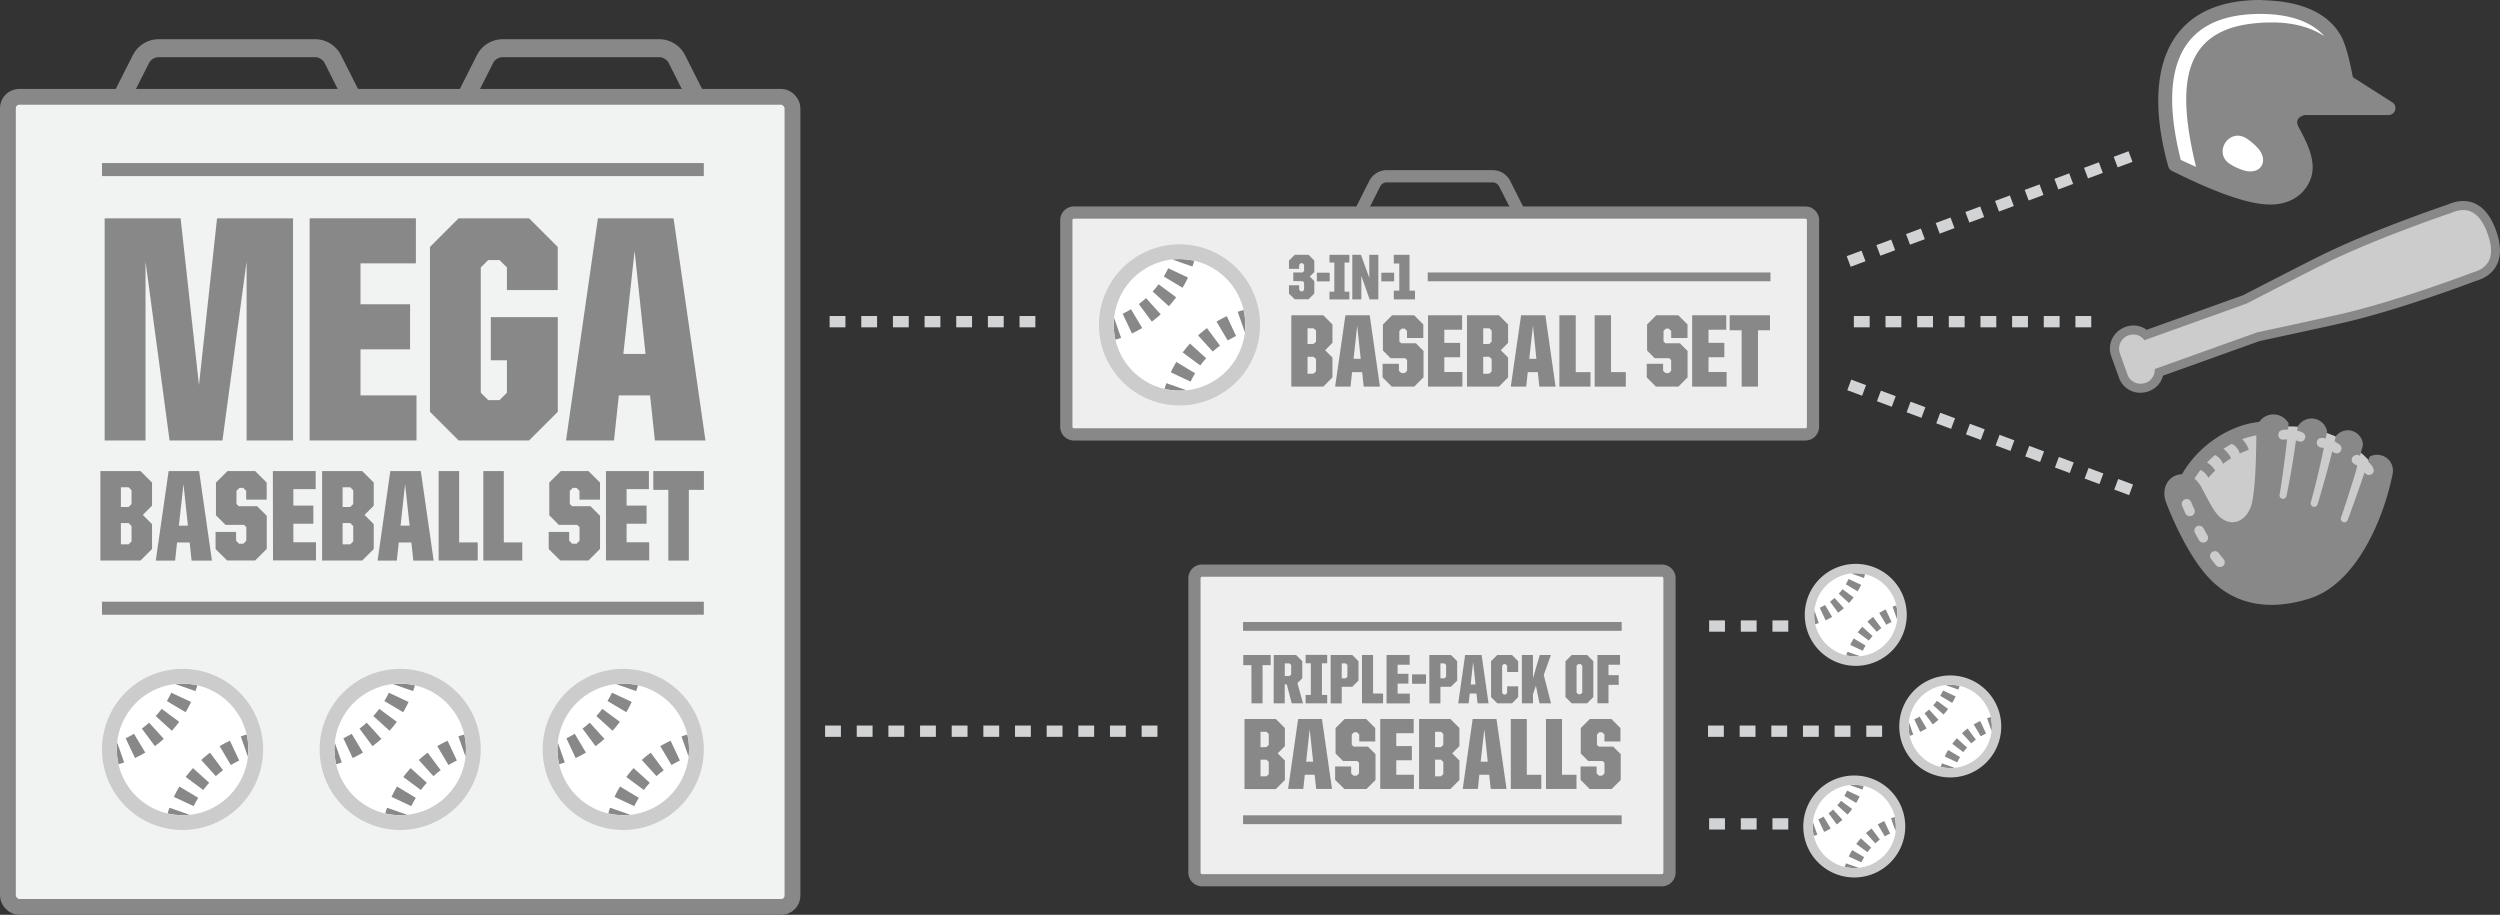
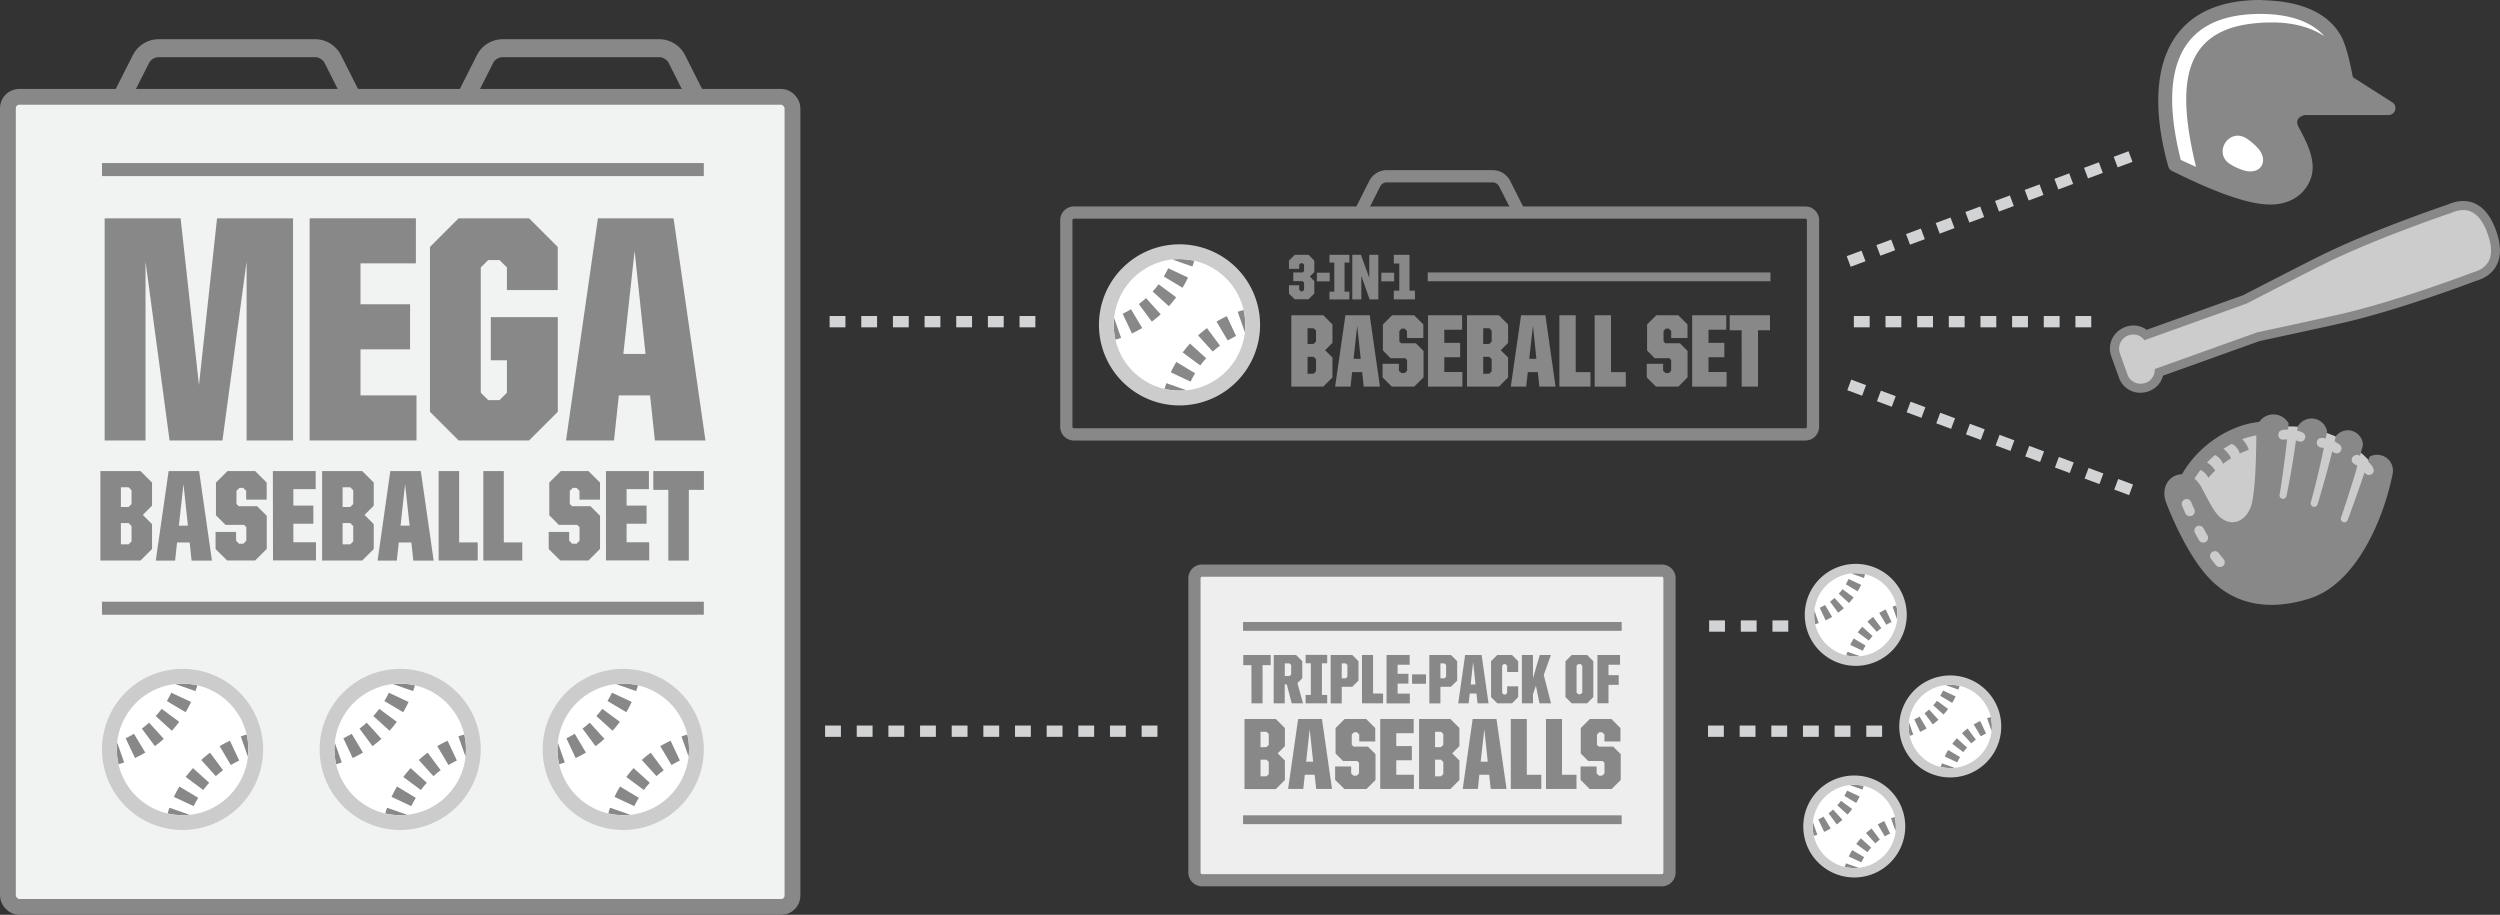
<svg xmlns="http://www.w3.org/2000/svg" id="Layer_1" data-name="Layer 1" viewBox="0 0 1105.7 404.61">
  <rect x="0" y="0" width="1105.7" height="404.61" fill="#333333" stroke="none" />
  <defs>
    <style>
      .cls-1 {
        fill: #ccc;
      }

      .cls-2 {
        fill: #888;
      }

      .cls-3 {
        fill: #eee;
      }

      .cls-4 {
        fill: #fff;
      }

      .cls-5, .cls-7 {
        fill: none;
        stroke-miterlimit: 10;
      }

      .cls-5 {
        stroke: #d1d3d4;
        stroke-width: 5px;
        stroke-dasharray: 7;
      }

      .cls-6 {
        fill: #f1f2f2;
      }

      .cls-7 {
        stroke: #888;
        stroke-width: 7px;
      }
    </style>
  </defs>
  <title>kit-advanced-01</title>
  <g>
    <path class="cls-1" d="M946.71,171.7a8,8,0,0,1-7.63-5.43L935.75,157a7.88,7.88,0,0,1,.93-7.39,8.63,8.63,0,0,1,7-3.63,7.72,7.72,0,0,1,5.41,2.18l43.88-15.73c1.77-.91,22.65-11.72,33.83-17.29,22.34-11.14,54.71-22.14,56.67-22.8a15,15,0,0,1,6-1.42c5.58,0,9.82,3.95,12.6,11.72,2,5.7,2.17,10.35.36,13.81-1.49,2.87-4.25,4.89-8.21,6-1.93.73-33.92,12.8-58.25,18.38-12.17,2.79-35.11,7.69-37.07,8.1L955,164.64a7.79,7.79,0,0,1-2.11,4.48,8.54,8.54,0,0,1-6.16,2.58Z" />
    <path class="cls-2" d="M1089.47,92.9c5,0,8.45,4.06,10.72,10.4,3,8.34,2,14.88-6.59,17.22,0,0-32.95,12.56-58.08,18.33-12.79,2.93-37.17,8.13-37.17,8.13L953,163.21a6.15,6.15,0,0,1-6.33,6.49,6,6,0,0,1-5.75-4.11l-3.33-9.29a6.26,6.26,0,0,1,6-8.34,5.92,5.92,0,0,1,4.82,2.51l45.27-16.22s22.17-11.48,33.92-17.34c23.07-11.51,56.5-22.73,56.5-22.73a13.09,13.09,0,0,1,5.31-1.28m0-4h0a16.9,16.9,0,0,0-6.76,1.55c-2.93,1-34.4,11.69-56.84,22.88-11,5.48-31.3,16-33.73,17.25l-42.67,15.29a9.65,9.65,0,0,0-5.82-1.91,10.71,10.71,0,0,0-8.61,4.48,10,10,0,0,0-1.17,9.21l3.33,9.29a9.91,9.91,0,0,0,9.51,6.76,10.54,10.54,0,0,0,7.6-3.2,9.74,9.74,0,0,0,2.41-4.36l42.73-15.31c2.68-.57,25-5.34,37-8.08,24.43-5.61,55.53-17.33,58.43-18.43,4.46-1.26,7.61-3.61,9.36-7,2.07-4,2-9.16-.25-15.4-2.14-6-6.38-13-14.49-13Z" />
  </g>
  <g>
-     <rect class="cls-3" x="471.62" y="94.02" width="330.23" height="98.11" rx="3.38" />
    <path class="cls-2" d="M798.47,194.83H475a6.09,6.09,0,0,1-6.09-6.09V97.4A6.09,6.09,0,0,1,475,91.31H798.47a6.09,6.09,0,0,1,6.09,6.09v91.34A6.09,6.09,0,0,1,798.47,194.83ZM475,96.72a.69.69,0,0,0-.68.68v91.34a.69.69,0,0,0,.68.68H798.47a.69.69,0,0,0,.68-.68V97.4a.69.69,0,0,0-.68-.68Z" />
  </g>
  <g>
    <path class="cls-2" d="M570.09,129.87v-3.69h4.51v2l.66.66h.86l.65-.66V125l-.65-.66H572V120.5h4.12l.65-.66v-2.77l-.65-.66h-.86l-.66.66v1.85h-4.51v-3.68l2.54-2.54h6.12l2.54,2.54v5.08l-2,2,2,2v5.49l-2.54,2.54h-6.12Z" />
    <path class="cls-2" d="M582.42,120.61h5.68v3.83h-5.68Z" />
    <path class="cls-2" d="M588,129h2.14V116.12H588V112.7h8.8v3.42h-2.14V129h2.14v3.43H588Z" />
    <path class="cls-2" d="M598.09,112.7h3.83l3.69,10.2V112.7h4v19.71h-3.86L602.09,122v10.43h-4Z" />
    <path class="cls-2" d="M610.92,120.61h5.69v3.83h-5.69Z" />
    <path class="cls-2" d="M616.45,128.55h2.43v-12h-2.43V112.7h6.94v15.85h2.43v3.86h-9.37Z" />
    <path class="cls-2" d="M571.12,139.43h14.13l4.07,4.07v8.14l-3.25,3.25,3.25,3.24v8.78L585.25,171H571.12ZM581,152.1l1.05-1V146.2l-1.05-1h-2.7v6.95Zm0,13.17,1.05-1.06v-5.39l-1.05-1h-2.7v7.5Z" />
    <path class="cls-2" d="M595.05,139.43H605.8L610.32,171h-7.18l-.68-6.4H598l-.68,6.4h-6.82Zm3.61,19.25h3.16l-1.56-14.63Z" />
    <path class="cls-2" d="M611.49,166.91v-6h7.22V164l1.06,1h1.51l1.05-1v-4.76l-.83-.82H615L611.63,155V143.5l4.07-4.07h9.74l4.07,4.07v6h-7.23v-3.11l-1-1.05H619.9l-1,1.05v4.62l.83.82h6.49l3.38,3.38v11.66L625.48,171h-9.92Z" />
    <path class="cls-2" d="M631.57,139.43h15.09v6.4h-7.87v5.81h7V158h-7v6.54h8V171H631.57Z" />
    <path class="cls-2" d="M648.81,139.43h14.13L667,143.5v8.14l-3.25,3.25,3.25,3.24v8.78L662.94,171H648.81Zm9.92,12.67,1-1V146.2l-1-1H656v6.95Zm0,13.17,1-1.06v-5.39l-1-1H656v7.5Z" />
    <path class="cls-2" d="M672.74,139.43h10.75L688,171h-7.17l-.69-6.4h-4.43L675,171h-6.81Zm3.62,19.25h3.15L678,144.05Z" />
    <path class="cls-2" d="M689.68,139.43h7.23v25.15h6.53V171H689.68Z" />
    <path class="cls-2" d="M705.29,139.43h7.23v25.15h6.54V171H705.29Z" />
    <path class="cls-2" d="M728.33,166.91v-6h7.23V164l1.05,1h1.51l1-1v-4.76l-.82-.82h-6.49L728.47,155V143.5l4.07-4.07h9.74l4.07,4.07v6h-7.22v-3.11l-1.06-1.05h-1.32l-1,1.05v4.62l.82.82H743l3.38,3.38v11.66L742.33,171H732.4Z" />
    <path class="cls-2" d="M748.41,139.43H763.5v6.4h-7.86v5.81h7V158h-7v6.54h8V171H748.41Z" />
    <path class="cls-2" d="M770.29,146.06H765v-6.63h17.83v6.63h-5.3V171h-7.22Z" />
  </g>
  <g>
    <circle class="cls-4" cx="521.92" cy="143.68" r="31.74" />
    <g id="Production">
      <g>
        <path class="cls-2" d="M500.64,147.49c1.55-.73,3.07-1.54,4.53-2.41l-4.95-8.31a40.58,40.58,0,0,1-3.69,2Z" />
        <path class="cls-2" d="M506.87,131.85a40.14,40.14,0,0,1-3.2,2.62l5.76,7.78c1.36-1,2.68-2.09,3.93-3.23Z" />
        <path class="cls-2" d="M520.19,131.48l-7.77-5.75a40.27,40.27,0,0,1-2.63,3.2l7.17,6.49A50.85,50.85,0,0,0,520.19,131.48Z" />
        <path class="cls-2" d="M514.72,122.28l8.3,5a50.45,50.45,0,0,0,2.41-4.54l-8.76-4.1A40.5,40.5,0,0,1,514.72,122.28Z" />
        <path class="cls-2" d="M543,150.59c1.19-.71,2.42-1.36,3.69-2q-2.06-4.37-4.1-8.75a50.45,50.45,0,0,0-4.54,2.41Z" />
        <path class="cls-2" d="M536.38,155.51c1-.92,2.09-1.8,3.2-2.62l-5.75-7.77a50.85,50.85,0,0,0-3.94,3.23Z" />
        <path class="cls-2" d="M523.06,155.88l7.78,5.75c.82-1.1,1.69-2.17,2.62-3.19l-7.17-6.5C525.15,153.2,524.08,154.52,523.06,155.88Z" />
        <path class="cls-2" d="M517.82,164.67l8.76,4.11a38.23,38.23,0,0,1,2-3.69l-8.31-5C519.36,161.6,518.55,163.12,517.82,164.67Z" />
      </g>
    </g>
    <g>
      <path class="cls-2" d="M524.77,172.6l-8.91-3.13c-.29.83-.55,1.68-.8,2.53A29.37,29.37,0,0,0,524.77,172.6Z" />
      <path class="cls-2" d="M492.76,140.66a29.12,29.12,0,0,0,.58,9.58c.84-.25,1.68-.51,2.5-.79Q494.3,145.06,492.76,140.66Z" />
      <path class="cls-2" d="M528.2,115.34a29.52,29.52,0,0,0-9.69-.56l8.88,3.11Q527.82,116.63,528.2,115.34Z" />
      <path class="cls-2" d="M550,137.09c-.87.26-1.73.53-2.59.83q1.59,4.5,3.16,9A29,29,0,0,0,550,137.09Z" />
    </g>
    <path class="cls-1" d="M501.1,123.11a29.1,29.1,0,1,1,0,41.15,29.12,29.12,0,0,1,0-41.15m-4.62-4.62a35.63,35.63,0,1,0,50.39,0,35.64,35.64,0,0,0-50.39,0Z" />
  </g>
  <g>
    <path class="cls-4" d="M961.39,70.48s-23.68-90,63.27-60.56l8.8,8.12-2,10.15-23.69,24.7,1,25.38L1001,84.36l-27.07-4.74Z" />
    <path class="cls-2" d="M1057.94,45.17a3.07,3.07,0,0,1-1.53,5.72h-36a4.61,4.61,0,0,0-4,1.74c-1.11,1.81.46,4,1,5,3.54,6.82,8.38,16.14,3.07,24.51a17,17,0,0,1-6.79,6.22,21.56,21.56,0,0,1-9.78,2.09c-12.33,0-32-9.26-43.3-14.86A3.1,3.1,0,0,1,959,73.63C947.92,34.25,956.17,0,999.78,0c4,.39,26.28-.34,35.48,15.66,2.88,5,4.91,16.25,5.37,18.47C1043.49,36,1052,41.39,1057.94,45.17ZM1028,16c-4.38-5.05-12.82-9.8-28.2-9.84-38.17,0-44.64,27.57-35.28,64.54,1.25.6,3.53,1.67,6.74,3.11-9.13-37.76-6.34-63.61,33.14-63.88C1015.43,9.83,1023.08,12.75,1028,16ZM992.58,75.42c7.19,2,11-4,6.21-9.72a27.11,27.11,0,0,0-5.36-4.57c-7.61-4.66-14.69,6.42-7.25,11.36A26.38,26.38,0,0,0,992.58,75.42Z" />
  </g>
  <path class="cls-2" d="M604.61,94l5.95-11.8a3.43,3.43,0,0,1,2.49-1.54h47.37a3.39,3.39,0,0,1,2.49,1.54l6,11.8h6.06l-7.17-14.24a8.75,8.75,0,0,0-7.33-4.51H613.05a8.73,8.73,0,0,0-7.32,4.51L598.55,94Z" />
  <path class="cls-2" d="M57.27,45l8.79-17.43a5.06,5.06,0,0,1,3.68-2.27h70a5.08,5.08,0,0,1,3.68,2.27L152.21,45h9l-10.61-21a12.92,12.92,0,0,0-10.82-6.66h-70a12.9,12.9,0,0,0-10.82,6.66L48.31,45Z" />
  <path class="cls-2" d="M209.45,45l8.79-17.43a5,5,0,0,1,3.68-2.27h70a5.08,5.08,0,0,1,3.68,2.27L304.39,45h9l-10.61-21a12.93,12.93,0,0,0-10.82-6.66h-70a12.93,12.93,0,0,0-10.83,6.66l-10.6,21Z" />
  <rect class="cls-2" x="631.46" y="120.5" width="151.58" height="3.9" />
  <line class="cls-5" x1="924.92" y1="142.27" x2="817.92" y2="142.27" />
  <line class="cls-5" x1="942.53" y1="216.64" x2="811.64" y2="167.91" />
  <line class="cls-5" x1="817.64" y1="115.64" x2="948.53" y2="66.91" />
  <g>
    <rect class="cls-6" x="3.5" y="42.82" width="347" height="358.29" rx="5" />
    <rect class="cls-7" x="3.5" y="42.82" width="347" height="358.29" rx="5" />
  </g>
  <g>
    <path class="cls-2" d="M46.28,96.55h33.6L88,170.31l8-73.76h33.61V194.8H109.07V115.63L98.39,194.8H75L64.36,115.63V194.8H46.28Z" />
    <path class="cls-2" d="M136.94,96.55h47v19.93H159.44v18.09h21.93V154.5H159.44v20.37h24.77V194.8H136.94Z" />
    <path class="cls-2" d="M190.16,182.13V109.22l12.68-12.67H234l12.68,12.67V128.3H224.2v-10l-3.28-3.28h-5l-3.28,3.28v55.39l3.28,3.27h5l3.28-3.27V159.35h-7.12V140.27H246.7v41.86L234,194.8H202.84Z" />
    <path class="cls-2" d="M264.44,96.55H297.9L312,194.8H289.64l-2.13-19.93H273.69l-2.13,19.93H250.34Zm11.25,60h9.82l-4.84-45.57Z" />
    <path class="cls-2" d="M44.4,208.34H62.14l5.1,5.1v10.22l-4.07,4.07,4.07,4.08v11l-5.1,5.1H44.4Zm12.46,15.89,1.32-1.32v-6.08l-1.32-1.32H53.47v8.72Zm0,16.53,1.32-1.32v-6.77l-1.32-1.32H53.47v9.41Z" />
    <path class="cls-2" d="M74.58,208.34H88.06l5.68,39.59h-9l-.86-8H78.31l-.86,8H68.89Zm4.53,24.16h4l-1.95-18.37Z" />
    <path class="cls-2" d="M95.34,242.83v-7.58h9.07v3.9l1.32,1.32h1.89l1.32-1.32v-6l-1-1H99.76l-4.25-4.24V213.44l5.11-5.1h12.23l5.1,5.1V221h-9.06v-3.9l-1.32-1.32H105.9l-1.32,1.32v5.79l1,1h8.15l4.25,4.24v14.64l-5.11,5.1H100.45Z" />
    <path class="cls-2" d="M120.68,208.34h18.94v8h-9.87v7.29h8.84v8h-8.84v8.21h10v8h-19Z" />
    <path class="cls-2" d="M142.46,208.34h17.73l5.11,5.1v10.22l-4.08,4.07,4.08,4.08v11l-5.11,5.1H142.46Zm12.45,15.89,1.32-1.32v-6.08l-1.32-1.32h-3.38v8.72Zm0,16.53,1.32-1.32v-6.77l-1.32-1.32h-3.38v9.41Z" />
    <path class="cls-2" d="M172.63,208.34h13.49l5.68,39.59h-9l-.86-8h-5.57l-.86,8H167Zm4.53,24.16h4l-2-18.37Z" />
    <path class="cls-2" d="M194,208.34h9.07V239.9h8.21v8H194Z" />
    <path class="cls-2" d="M213.76,208.34h9.06V239.9H231v8H213.76Z" />
    <path class="cls-2" d="M242.68,242.83v-7.58h9.06v3.9l1.32,1.32H255l1.32-1.32v-6l-1-1h-8.15l-4.24-4.24V213.44l5.11-5.1h12.22l5.11,5.1V221h-9.07v-3.9l-1.32-1.32h-1.66l-1.32,1.32v5.79l1,1h8.15l4.24,4.24v14.64l-5.1,5.1H247.78Z" />
    <path class="cls-2" d="M268,208.34H287v8h-9.87v7.29h8.84v8h-8.84v8.21h10v8H268Z" />
    <path class="cls-2" d="M295.59,216.66h-6.65v-8.32h22.38v8.32h-6.66v31.27h-9.07Z" />
  </g>
  <rect class="cls-2" x="45.12" y="72.12" width="266.16" height="5.76" />
  <rect class="cls-2" x="45.12" y="266.12" width="266.16" height="5.76" />
  <line class="cls-5" x1="457.92" y1="142.27" x2="361.92" y2="142.27" />
  <line class="cls-5" x1="511.92" y1="323.39" x2="361.92" y2="323.39" />
  <line class="cls-5" x1="832.42" y1="323.39" x2="752.92" y2="323.39" />
  <line class="cls-5" x1="790.92" y1="276.89" x2="752.92" y2="276.89" />
-   <line class="cls-5" x1="790.92" y1="364.39" x2="752.92" y2="364.39" />
  <g>
    <g>
      <rect class="cls-3" x="528.29" y="252.38" width="210.09" height="136.93" rx="3.38" />
      <path class="cls-2" d="M735,392H531.67a6.09,6.09,0,0,1-6.09-6.09V255.76a6.09,6.09,0,0,1,6.09-6.09H735a6.09,6.09,0,0,1,6.09,6.09V385.92A6.09,6.09,0,0,1,735,392ZM531.67,255.08a.69.69,0,0,0-.68.68V385.92a.69.69,0,0,0,.68.68H735a.69.69,0,0,0,.68-.68V255.76a.69.69,0,0,0-.68-.68Z" />
    </g>
    <g>
      <path class="cls-2" d="M553.47,294.17h-3.6v-4.49H562v4.49h-3.59v16.9h-4.9Z" />
      <path class="cls-2" d="M563.35,289.68h9.86l2.76,2.76V300l-2.14,2.14,2.48,8.93h-5l-2.2-8.37h-.9v8.37h-4.9Zm7,9.3.71-.72v-4.15l-.71-.71h-2.11V299Z" />
      <path class="cls-2" d="M577.44,307.35h2.32v-14h-2.32v-3.72H587v3.72h-2.33v14H587v3.72h-9.55Z" />
      <path class="cls-2" d="M588.52,289.68h9.55l2.76,2.76V301l-2.76,2.76h-4.65v7.35h-4.9Zm6.7,10.32.71-.71v-5.18l-.71-.71h-1.8V300Z" />
      <path class="cls-2" d="M602.38,289.68h4.9v17.05h4.43v4.34h-9.33Z" />
      <path class="cls-2" d="M613.24,289.68h10.23V294h-5.33V298h4.78v4.34h-4.78v4.43h5.4v4.34h-10.3Z" />
      <path class="cls-2" d="M624.52,298.26h6.17v4.16h-6.17Z" />
      <path class="cls-2" d="M632.17,289.68h9.55l2.76,2.76V301l-2.76,2.76h-4.65v7.35h-4.9Zm6.7,10.32.71-.71v-5.18l-.71-.71h-1.8V300Z" />
      <path class="cls-2" d="M648,289.68h7.28l3.07,21.39h-4.87l-.46-4.34h-3l-.46,4.34h-4.62Zm2.45,13.05h2.14l-1.06-9.92Z" />
      <path class="cls-2" d="M659.46,308.31V292.44l2.76-2.76h6.49l2.75,2.76v4.77h-4.89v-2.79l-.72-.71h-.77l-.72.71v12.06l.72.71h.77l.72-.71v-2.94h4.89v4.77l-2.75,2.76h-6.49Z" />
      <path class="cls-2" d="M679.3,303.29,678,307.07v4h-4.9V289.68H678V300l3-10.32h4.93l-3.16,8.86L686,311.07h-5.11Z" />
      <path class="cls-2" d="M692.38,308.31V292.44l2.76-2.76h6.79l2.76,2.76v15.87l-2.76,2.76h-6.79Zm6.7-1.27.72-.71V294.42l-.72-.71H698l-.72.71v11.91l.72.71Z" />
      <path class="cls-2" d="M706.5,289.68h10V294H711.4v4.59h4.52v4.31H711.4v8.15h-4.9Z" />
      <path class="cls-2" d="M550.42,318h13.86l4,4v8l-3.18,3.19,3.18,3.18v8.61l-4,4H550.42Zm9.73,12.42,1-1v-4.75l-1-1h-2.64v6.82Zm0,12.92,1-1V337l-1-1h-2.64v7.36Z" />
      <path class="cls-2" d="M574.14,318h10.54l4.44,30.94h-7l-.68-6.28h-4.35l-.67,6.28H569.7Zm3.54,18.88h3.1l-1.53-14.35Z" />
      <path class="cls-2" d="M590.5,344.92V339h7.09v3.05l1,1h1.48l1-1v-4.66l-.81-.81H594l-3.31-3.32V322l4-4h9.55l4,4v5.92h-7.08v-3.05l-1-1h-1.3l-1,1v4.53l.81.81h6.37l3.32,3.32v11.43l-4,4h-9.73Z" />
      <path class="cls-2" d="M610.45,318h14.8v6.28h-7.71v5.69h6.9v6.28h-6.9v6.41h7.8v6.28H610.45Z" />
      <path class="cls-2" d="M627.62,318h13.85l4,4v8l-3.19,3.19,3.19,3.18v8.61l-4,4H627.62Zm9.73,12.42,1-1v-4.75l-1-1H634.7v6.82Zm0,12.92,1-1V337l-1-1H634.7v7.36Z" />
      <path class="cls-2" d="M651.33,318h10.54l4.44,30.94h-7l-.67-6.28h-4.35l-.67,6.28h-6.69Zm3.55,18.88H658l-1.52-14.35Z" />
      <path class="cls-2" d="M668.19,318h7.09v24.66h6.41v6.28h-13.5Z" />
      <path class="cls-2" d="M683.75,318h7.09v24.66h6.41v6.28h-13.5Z" />
      <path class="cls-2" d="M699.06,344.92V339h7.09v3.05l1,1h1.48l1-1v-4.66l-.81-.81h-6.37l-3.31-3.32V322l4-4h9.55l4,4v5.92h-7.08v-3.05l-1-1h-1.3l-1,1v4.53l.81.81h6.37l3.32,3.32v11.43l-4,4h-9.73Z" />
    </g>
    <rect class="cls-2" x="549.79" y="275.1" width="167.45" height="3.9" />
    <rect class="cls-2" x="549.79" y="360.6" width="167.45" height="3.9" />
  </g>
  <g>
    <circle class="cls-4" cx="820.92" cy="271.95" r="20.09" />
    <g id="Production-2" data-name="Production">
      <g>
        <path class="cls-2" d="M807.44,274.36c1-.46,1.95-1,2.88-1.52l-3.14-5.26c-.75.45-1.53.86-2.33,1.24C805.71,270.67,806.58,272.51,807.44,274.36Z" />
        <path class="cls-2" d="M811.39,264.47c-.64.58-1.32,1.14-2,1.66L813,271q1.29-1,2.49-2Z" />
        <path class="cls-2" d="M819.82,264.23l-4.92-3.64c-.52.7-1.07,1.38-1.66,2l4.54,4.11C818.5,265.93,819.18,265.1,819.82,264.23Z" />
        <path class="cls-2" d="M816.36,258.41l5.25,3.13a30.3,30.3,0,0,0,1.53-2.87l-5.55-2.6A26.07,26.07,0,0,1,816.36,258.41Z" />
        <path class="cls-2" d="M834.28,276.33a24.69,24.69,0,0,1,2.33-1.24c-.87-1.85-1.73-3.7-2.6-5.54-1,.46-1.94,1-2.87,1.52Z" />
        <path class="cls-2" d="M830.07,279.44c.64-.58,1.32-1.14,2-1.66l-3.64-4.92c-.86.64-1.7,1.33-2.49,2.05Z" />
        <path class="cls-2" d="M821.64,279.67l4.92,3.65a24.89,24.89,0,0,1,1.66-2l-4.54-4.11Q822.6,278.38,821.64,279.67Z" />
        <path class="cls-2" d="M818.32,285.24l5.54,2.59c.38-.8.79-1.57,1.24-2.33l-5.25-3.13A29.12,29.12,0,0,0,818.32,285.24Z" />
      </g>
    </g>
    <g>
      <path class="cls-2" d="M822.72,290.25l-5.64-2c-.18.53-.35,1.07-.51,1.61A18.72,18.72,0,0,0,822.72,290.25Z" />
      <path class="cls-2" d="M802.46,270a18.51,18.51,0,0,0,.37,6.07c.53-.16,1.06-.33,1.58-.51Z" />
      <path class="cls-2" d="M824.89,254a18.6,18.6,0,0,0-6.13-.36l5.62,2C824.56,255.1,824.73,254.56,824.89,254Z" />
      <path class="cls-2" d="M838.69,267.78c-.56.16-1.1.34-1.64.53.67,1.89,1.33,3.79,2,5.69A18.6,18.6,0,0,0,838.69,267.78Z" />
    </g>
    <path class="cls-1" d="M807.74,258.93a18.41,18.41,0,1,1,0,26,18.43,18.43,0,0,1,0-26M804.82,256a22.55,22.55,0,1,0,31.89,0,22.54,22.54,0,0,0-31.89,0Z" />
  </g>
  <g>
    <polygon class="cls-1" points="961.2 221.75 980.74 254.79 987.73 248.44 967.87 217.15 961.2 221.75" />
    <path class="cls-1" d="M969.89,210.59s8.36-17.79,28.58-18.85l10.59-3s22.66-2.86,39.38,15.66l4.77,6.36-11.12,26.68-54.31,7.94L968.62,212Z" />
    <g id="Production-3" data-name="Production">
      <path class="cls-2" d="M1048,202a7,7,0,0,1,10.22,7.54c-3.76,19.12-15.67,48.58-36.84,55.21-17.74,5.55-34,3.15-45.89-10.79-9.64-11.27-16.66-29.58-17.43-31.64-2.64-7,1.62-12.49,7-12.58,7.49-13.12,21.55-21.89,34.15-23.13a7.63,7.63,0,0,1,13,.67c-.08.9-.16,1.8-.25,2.7-2.49.08-4.42.13-4.3,2.62.46,2.33,2.21,1.82,3.87,1.7,0,.18-1.55,14.23-3.32,24.5v0a1.55,1.55,0,0,0,3.05.56c2.67-12.75,4.17-24.39,4.19-24.57a8.89,8.89,0,0,0,2,.58,2.17,2.17,0,0,0,2-1.38c.48-1.5-.12-2.79-3.45-3.5l.23-1.79a7,7,0,0,1,13,2.1c-.19,1-.39,2.05-.59,3.07-1.1-.05-3.42-.93-4,1.71,0,1.16.43,2.46,3.13,2.5,0,.17-2.64,13.1-5.75,24.1v0a1.56,1.56,0,0,0,3,.87c1.22-3.92,5.06-17.24,6.46-23.44a3.22,3.22,0,0,0,2,.91,2.16,2.16,0,0,0,1.27-3.87,25.44,25.44,0,0,0-2.19-1.43c.17-.76.35-1.51.52-2.27a6.68,6.68,0,0,1,12,3.82c-.41,1.63-.85,3.27-1.29,4.9a2.34,2.34,0,0,0-3.47.76c-.49,1.08-.29,2.51,2.3,3.47-1.12,4.68-5.92,19.29-7.26,23.09h0a1.56,1.56,0,0,0,2.92,1.08c1.5-3.83,6-16.49,7.51-21.16a2.22,2.22,0,0,0,3.16.79c2.09-1.45.23-3.75-1.61-5.65C1047.58,203.38,1047.79,202.67,1048,202Zm-52,20.4c1.77-8.17,1.82-23,1.95-29.84a33.8,33.8,0,0,0-6.29,1.71,11.39,11.39,0,0,1,2.92,4.66c-1.27.46-2.59,1-4,1.66a6.51,6.51,0,0,0-3.5-4.27c-1.29.63-3.64,2.14-3.71,2.19a11.56,11.56,0,0,1,3.4,4.18c-.78.43-2.89,1.93-3.59,2.48a7.06,7.06,0,0,0-3.51-3.92,42.24,42.24,0,0,0-3.54,3.29,11.3,11.3,0,0,1,3.62,3.57,43.81,43.81,0,0,0-3,3.22,7.76,7.76,0,0,0-3.51-3.46,43.07,43.07,0,0,0-2.65,3.82,13.58,13.58,0,0,1,3.08,3.86c.35.61,4.71,9.35,6.58,11.44,2.44,3.21,5.83,4.47,8.64,3.81C992.21,230,995,226.8,996,222.37Zm-12.77,27.91a2.15,2.15,0,0,0,.23-3c-.7-.82-1.42-1.72-2.13-2.68a2.14,2.14,0,0,0-3.44,2.56c.77,1,1.55,2,2.31,2.91A2.16,2.16,0,0,0,983.18,250.28Zm-7.72-10.58a2.15,2.15,0,0,0,.79-2.93c-.56-1-1.13-2-1.69-3.07a2.14,2.14,0,1,0-3.78,2c.57,1.09,1.17,2.17,1.75,3.19A2.15,2.15,0,0,0,975.46,239.7Zm-6.09-11.61a2.16,2.16,0,0,0,1.09-2.84c-.48-1.08-1-2.16-1.4-3.24a2.15,2.15,0,1,0-4,1.66c.46,1.1.94,2.22,1.45,3.33A2.14,2.14,0,0,0,969.37,228.09Z" />
    </g>
  </g>
  <g>
    <circle class="cls-4" cx="862.71" cy="321.3" r="20.09" />
    <g id="Production-4" data-name="Production">
      <g>
        <path class="cls-2" d="M849.24,323.7c1-.46,1.94-1,2.87-1.52L849,316.92a26.16,26.16,0,0,1-2.34,1.24C847.51,320,848.37,321.86,849.24,323.7Z" />
        <path class="cls-2" d="M853.19,313.81c-.65.58-1.33,1.14-2,1.66l3.64,4.92a30.81,30.81,0,0,0,2.49-2.05Z" />
        <path class="cls-2" d="M861.61,313.57l-4.92-3.64a24.89,24.89,0,0,1-1.66,2l4.54,4.11C860.29,315.27,861,314.44,861.61,313.57Z" />
        <path class="cls-2" d="M858.15,307.75l5.26,3.13a31.33,31.33,0,0,0,1.52-2.87l-5.54-2.6C859,306.22,858.6,307,858.15,307.75Z" />
        <path class="cls-2" d="M876.07,325.67a24.69,24.69,0,0,1,2.33-1.24c-.86-1.85-1.73-3.7-2.59-5.54-1,.46-1.95,1-2.88,1.52Z" />
        <path class="cls-2" d="M871.86,328.78c.65-.58,1.32-1.14,2-1.66l-3.64-4.92c-.86.64-1.69,1.33-2.49,2.05Z" />
        <path class="cls-2" d="M863.43,329l4.92,3.64c.52-.71,1.08-1.38,1.66-2l-4.53-4.11A30.59,30.59,0,0,0,863.43,329Z" />
        <path class="cls-2" d="M860.11,334.58l5.55,2.6a24.86,24.86,0,0,1,1.24-2.34l-5.26-3.13C861.09,332.64,860.58,333.59,860.11,334.58Z" />
      </g>
    </g>
    <g>
      <path class="cls-2" d="M864.51,339.59l-5.64-2c-.18.52-.35,1.06-.51,1.6A18.72,18.72,0,0,0,864.51,339.59Z" />
      <path class="cls-2" d="M844.25,319.38a18.77,18.77,0,0,0,.37,6.07c.54-.16,1.06-.33,1.58-.51Z" />
      <path class="cls-2" d="M866.69,303.36a18.66,18.66,0,0,0-6.14-.36l5.62,2C866.36,304.44,866.53,303.9,866.69,303.36Z" />
      <path class="cls-2" d="M880.48,317.12c-.55.17-1.1.34-1.64.53.67,1.9,1.34,3.79,2,5.69A18.6,18.6,0,0,0,880.48,317.12Z" />
    </g>
    <path class="cls-1" d="M849.53,308.27a18.42,18.42,0,1,1,0,26.05,18.45,18.45,0,0,1,0-26.05m-2.92-2.92a22.55,22.55,0,1,0,31.89,0,22.54,22.54,0,0,0-31.89,0Z" />
  </g>
  <g>
    <circle class="cls-4" cx="820.27" cy="365.54" r="20.09" />
    <g id="Production-5" data-name="Production">
      <g>
        <path class="cls-2" d="M806.79,367.94c1-.46,2-1,2.88-1.52l-3.14-5.26a24.69,24.69,0,0,1-2.33,1.24C805.06,364.25,805.93,366.1,806.79,367.94Z" />
        <path class="cls-2" d="M810.74,358.05c-.65.58-1.32,1.14-2,1.66l3.64,4.92c.86-.64,1.69-1.33,2.49-2.05Z" />
        <path class="cls-2" d="M819.17,357.81l-4.92-3.64a24.89,24.89,0,0,1-1.66,2l4.54,4.11C817.85,359.51,818.53,358.68,819.17,357.81Z" />
        <path class="cls-2" d="M815.71,352l5.25,3.13c.55-.92,1.06-1.88,1.53-2.87l-5.55-2.6A24.78,24.78,0,0,1,815.71,352Z" />
        <path class="cls-2" d="M833.62,369.91a26.16,26.16,0,0,1,2.34-1.24c-.87-1.85-1.73-3.7-2.6-5.54-1,.46-1.94,1-2.87,1.52Z" />
        <path class="cls-2" d="M829.41,373c.65-.58,1.33-1.14,2-1.66l-3.64-4.92a30.81,30.81,0,0,0-2.49,2.05Z" />
        <path class="cls-2" d="M821,373.26l4.92,3.64a24.89,24.89,0,0,1,1.66-2L823,370.76C822.31,371.56,821.63,372.39,821,373.26Z" />
        <path class="cls-2" d="M817.67,378.82l5.54,2.6c.38-.81.79-1.58,1.24-2.34L819.19,376C818.64,376.88,818.13,377.83,817.67,378.82Z" />
      </g>
    </g>
    <g>
      <path class="cls-2" d="M822.07,383.83l-5.64-2c-.18.52-.35,1.06-.51,1.6A18.45,18.45,0,0,0,822.07,383.83Z" />
      <path class="cls-2" d="M801.81,363.62a18.49,18.49,0,0,0,.37,6.07c.53-.16,1.06-.33,1.58-.51Z" />
      <path class="cls-2" d="M824.24,347.6a18.6,18.6,0,0,0-6.13-.36l5.62,2C823.91,348.68,824.08,348.14,824.24,347.6Z" />
      <path class="cls-2" d="M838,361.37c-.56.16-1.1.33-1.64.52.66,1.9,1.33,3.79,2,5.69A18.53,18.53,0,0,0,838,361.37Z" />
    </g>
    <path class="cls-1" d="M807.09,352.52a18.41,18.41,0,1,1,0,26,18.43,18.43,0,0,1,0-26m-2.93-2.93a22.55,22.55,0,1,0,31.89,0,22.56,22.56,0,0,0-31.89,0Z" />
  </g>
  <g>
    <circle class="cls-4" cx="81" cy="331.45" r="31.74" />
    <g id="Production-6" data-name="Production">
      <g>
        <path class="cls-2" d="M59.71,335.26c1.56-.73,3.07-1.54,4.54-2.41q-2.49-4.16-5-8.31c-1.19.71-2.42,1.37-3.68,2Q57.65,330.88,59.71,335.26Z" />
        <path class="cls-2" d="M65.94,319.62c-1,.92-2.08,1.8-3.19,2.62L68.5,330c1.36-1,2.68-2.08,3.94-3.22Z" />
        <path class="cls-2" d="M79.26,319.25l-7.77-5.75c-.82,1.11-1.7,2.18-2.62,3.2L76,323.19A50.85,50.85,0,0,0,79.26,319.25Z" />
        <path class="cls-2" d="M73.79,310.05l8.3,4.95a50.45,50.45,0,0,0,2.41-4.54l-8.75-4.1C75.15,307.62,74.5,308.85,73.79,310.05Z" />
        <path class="cls-2" d="M102.1,338.36c1.2-.71,2.43-1.36,3.69-2l-4.1-8.75a50.45,50.45,0,0,0-4.54,2.41Z" />
        <path class="cls-2" d="M95.45,343.28c1-.92,2.09-1.8,3.2-2.62l-5.75-7.77A50.85,50.85,0,0,0,89,336.12Z" />
        <path class="cls-2" d="M82.13,343.65l7.78,5.75a40,40,0,0,1,2.62-3.19l-7.17-6.5C84.22,341,83.15,342.28,82.13,343.65Z" />
        <path class="cls-2" d="M76.89,352.44l8.76,4.1c.59-1.26,1.25-2.49,2-3.68l-8.31-5C78.43,349.37,77.62,350.88,76.89,352.44Z" />
      </g>
    </g>
    <g>
      <path class="cls-2" d="M83.84,360.36l-8.91-3.12c-.29.83-.55,1.68-.8,2.53A29.1,29.1,0,0,0,83.84,360.36Z" />
      <path class="cls-2" d="M51.83,328.43a29.12,29.12,0,0,0,.59,9.58c.84-.25,1.67-.51,2.49-.79Q53.37,332.83,51.83,328.43Z" />
      <path class="cls-2" d="M87.28,303.11a29.6,29.6,0,0,0-9.7-.56l8.88,3.11C86.76,304.82,87,304,87.28,303.11Z" />
      <path class="cls-2" d="M109.07,324.86c-.87.26-1.73.53-2.58.83l3.15,9A29,29,0,0,0,109.07,324.86Z" />
    </g>
    <path class="cls-1" d="M60.17,310.88a29.1,29.1,0,1,1,0,41.15,29.12,29.12,0,0,1,0-41.15m-4.62-4.62a35.63,35.63,0,1,0,50.39,0,35.64,35.64,0,0,0-50.39,0Z" />
  </g>
  <g>
    <circle class="cls-4" cx="177.25" cy="331.45" r="31.74" />
    <g id="Production-7" data-name="Production">
      <g>
        <path class="cls-2" d="M156,335.26c1.56-.73,3.07-1.54,4.54-2.41q-2.48-4.16-5-8.31c-1.19.71-2.42,1.37-3.68,2Q153.9,330.88,156,335.26Z" />
        <path class="cls-2" d="M162.2,319.62c-1,.92-2.09,1.8-3.2,2.62l5.75,7.77a50.72,50.72,0,0,0,3.94-3.22Z" />
        <path class="cls-2" d="M175.51,319.25l-7.77-5.75c-.82,1.11-1.7,2.18-2.62,3.2l7.17,6.49C173.42,321.93,174.5,320.62,175.51,319.25Z" />
        <path class="cls-2" d="M170,310.05l8.31,4.95a50.36,50.36,0,0,0,2.4-4.54l-8.75-4.1C171.41,307.62,170.75,308.85,170,310.05Z" />
        <path class="cls-2" d="M198.36,338.36c1.19-.71,2.42-1.36,3.68-2q-2-4.38-4.1-8.75a50.45,50.45,0,0,0-4.54,2.41Z" />
        <path class="cls-2" d="M191.7,343.28c1-.92,2.09-1.8,3.2-2.62l-5.75-7.77a50.85,50.85,0,0,0-3.94,3.23Z" />
        <path class="cls-2" d="M178.39,343.65l7.77,5.75c.82-1.11,1.7-2.17,2.62-3.19l-7.16-6.5A50.85,50.85,0,0,0,178.39,343.65Z" />
        <path class="cls-2" d="M173.15,352.44l8.75,4.1c.59-1.26,1.25-2.49,2-3.68l-8.31-5Q174.25,350.11,173.15,352.44Z" />
      </g>
    </g>
    <g>
      <path class="cls-2" d="M180.09,360.36l-8.9-3.12c-.3.83-.56,1.68-.81,2.53A29.12,29.12,0,0,0,180.09,360.36Z" />
      <path class="cls-2" d="M148.08,328.43a29.4,29.4,0,0,0,.59,9.58c.84-.25,1.67-.51,2.49-.79Z" />
      <path class="cls-2" d="M183.53,303.11a29.56,29.56,0,0,0-9.7-.56l8.88,3.11C183,304.82,183.28,304,183.53,303.11Z" />
      <path class="cls-2" d="M205.33,324.86c-.88.26-1.74.53-2.59.83q1.57,4.5,3.16,9A29.56,29.56,0,0,0,205.33,324.86Z" />
    </g>
    <path class="cls-1" d="M156.43,310.88a29.09,29.09,0,1,1,0,41.15,29.11,29.11,0,0,1,0-41.15m-4.63-4.62a35.63,35.63,0,1,0,50.4,0,35.64,35.64,0,0,0-50.4,0Z" />
  </g>
  <g>
    <circle class="cls-4" cx="275.89" cy="331.45" r="31.74" />
    <g id="Production-8" data-name="Production">
      <g>
        <path class="cls-2" d="M254.6,335.26c1.56-.73,3.07-1.54,4.54-2.41l-4.95-8.31c-1.2.71-2.43,1.37-3.69,2Z" />
        <path class="cls-2" d="M260.84,319.62c-1,.92-2.09,1.8-3.2,2.62l5.75,7.77a50.72,50.72,0,0,0,3.94-3.22Z" />
        <path class="cls-2" d="M274.15,319.25l-7.77-5.75c-.82,1.11-1.7,2.18-2.62,3.2l7.17,6.49A50.72,50.72,0,0,0,274.15,319.25Z" />
        <path class="cls-2" d="M268.68,310.05,277,315c.87-1.47,1.68-3,2.41-4.54l-8.76-4.1C270.05,307.62,269.39,308.85,268.68,310.05Z" />
        <path class="cls-2" d="M297,338.36c1.19-.71,2.42-1.36,3.68-2q-2-4.38-4.1-8.75a50.45,50.45,0,0,0-4.54,2.41Z" />
        <path class="cls-2" d="M290.35,343.28c1-.92,2.08-1.8,3.19-2.62l-5.75-7.77c-1.36,1-2.68,2.09-3.94,3.23Z" />
        <path class="cls-2" d="M277,343.65l7.77,5.75c.82-1.11,1.7-2.17,2.62-3.19l-7.16-6.5A50.85,50.85,0,0,0,277,343.65Z" />
        <path class="cls-2" d="M271.79,352.44l8.75,4.1c.6-1.26,1.25-2.49,2-3.68q-4.15-2.48-8.3-5A50.45,50.45,0,0,0,271.79,352.44Z" />
      </g>
    </g>
    <g>
      <path class="cls-2" d="M278.73,360.36l-8.9-3.12c-.29.83-.56,1.68-.81,2.53A29.12,29.12,0,0,0,278.73,360.36Z" />
      <path class="cls-2" d="M246.72,328.43a29.4,29.4,0,0,0,.59,9.58c.84-.25,1.67-.51,2.49-.79Q248.27,332.83,246.72,328.43Z" />
      <path class="cls-2" d="M282.17,303.11a29.52,29.52,0,0,0-9.69-.56l8.88,3.11Q281.79,304.4,282.17,303.11Z" />
      <path class="cls-2" d="M304,324.86c-.87.26-1.74.53-2.59.83q1.58,4.5,3.16,9A29.56,29.56,0,0,0,304,324.86Z" />
    </g>
    <path class="cls-1" d="M255.07,310.88a29.09,29.09,0,1,1,0,41.15,29.11,29.11,0,0,1,0-41.15m-4.62-4.62a35.63,35.63,0,1,0,50.39,0,35.62,35.62,0,0,0-50.39,0Z" />
  </g>
</svg>